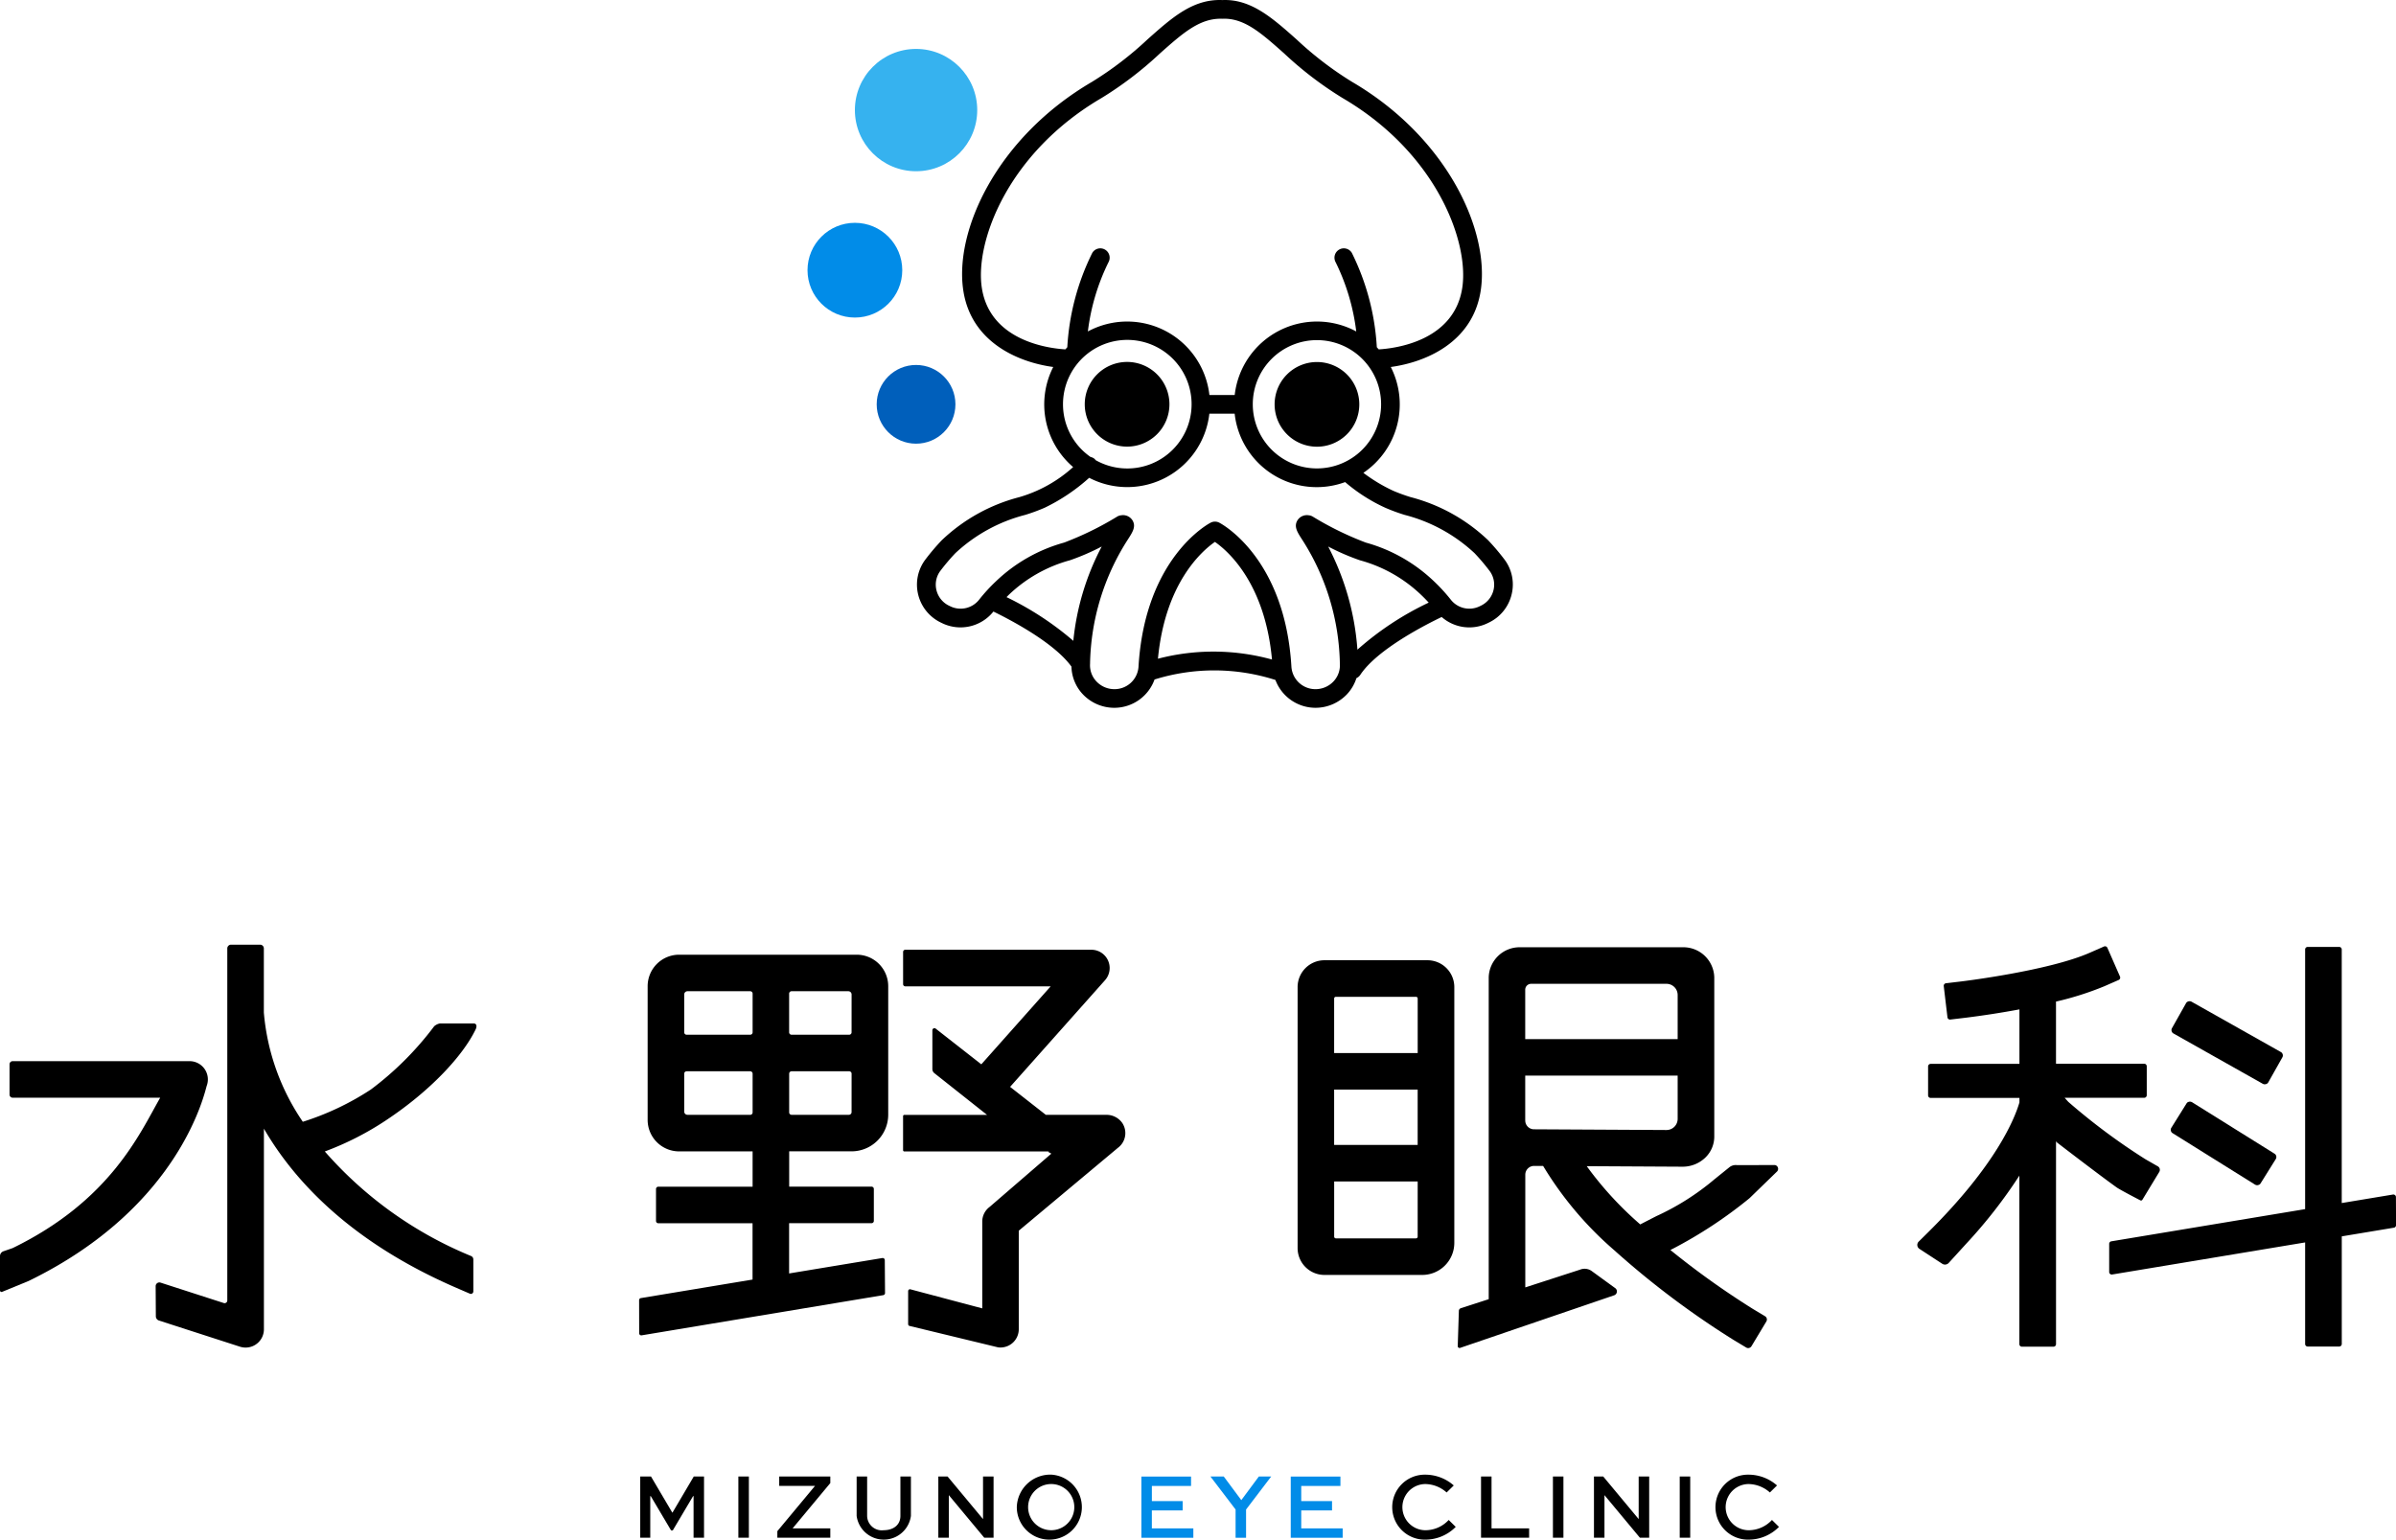
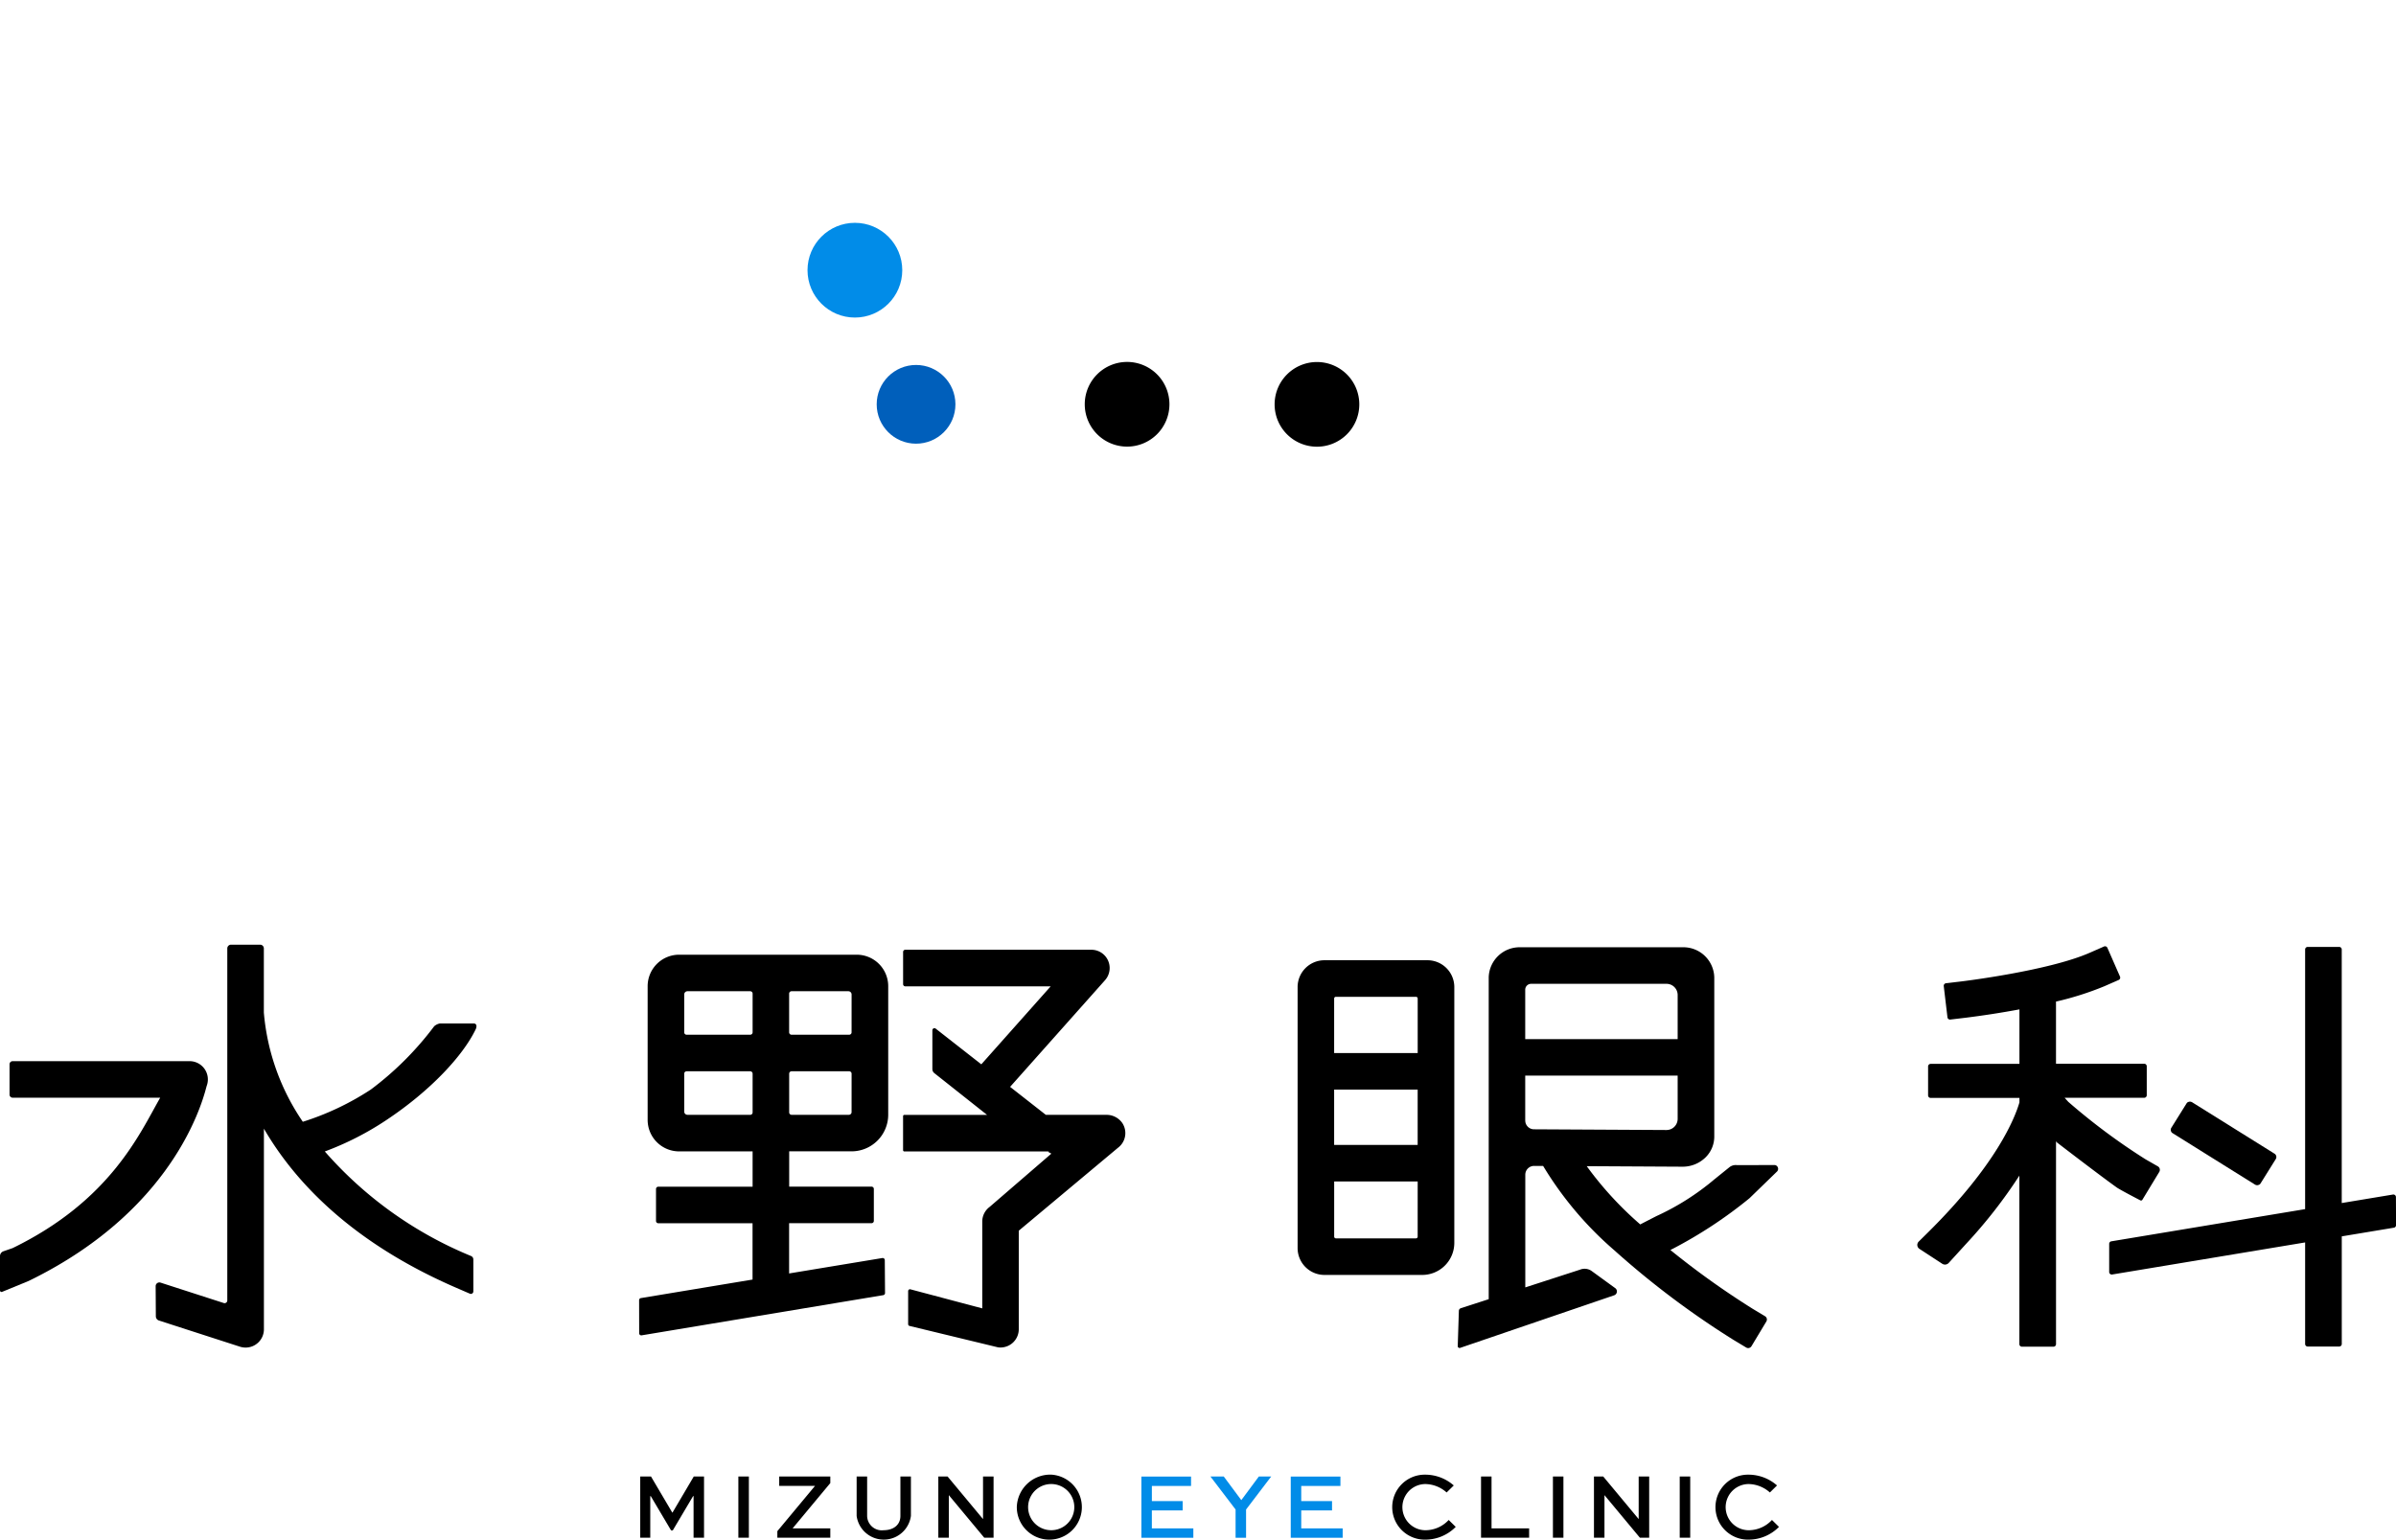
<svg xmlns="http://www.w3.org/2000/svg" width="186.732" height="120" viewBox="0 0 186.732 120">
  <defs>
    <style>.b{fill:#018ce8}</style>
  </defs>
  <g transform="translate(0 73.63)">
    <path d="M15.942 9.685a1.426 1.426 0 00-1.166-.606H.986a.242.242 0 00-.242.242v2.364a.242.242 0 00.242.242h11.5c-1.592 2.778-3.859 8-11.5 11.722l-.72.249a.4.4 0 00-.266.375v2.677a.119.119 0 00.165.11l2.068-.849c11.92-5.8 13.745-14.843 13.883-15.225a1.427 1.427 0 00-.174-1.301z" />
    <path d="M36.909 6.142H34.28a.917.917 0 00-.444.22 24.5 24.5 0 01-4.936 4.929 21.311 21.311 0 01-5.3 2.513 17.7 17.7 0 01-3.037-8.517V.292A.291.291 0 0020.272 0h-2.267a.291.291 0 00-.291.292v27.439a.21.21 0 01-.276.2L12.51 26.34a.29.29 0 00-.379.278l.015 2.349a.347.347 0 00.24.327l6.314 2.04a1.442 1.442 0 00.438.069 1.425 1.425 0 001.43-1.425V14.341c2.4 4.13 6.834 8.874 15.014 12.413l1.038.449a.192.192 0 00.269-.177v-2.495a.289.289 0 00-.174-.263 30.535 30.535 0 01-11.4-8.15 23.114 23.114 0 004.761-2.424c3.5-2.319 6.027-5.069 7-7.107.102-.22.079-.449-.167-.445zm49.298 7.122h-4.7l-2.785-2.181 7.4-8.316A1.425 1.425 0 0085.058.396H70.554a.171.171 0 00-.171.171v2.51a.171.171 0 00.171.171h11.331l-5.406 6.078-3.555-2.782a.161.161 0 00-.26.127v3.027a.4.4 0 00.151.313l4.11 3.255h-6.444a.1.1 0 00-.1.1v2.652a.1.1 0 00.1.1h11.37c-.414 0 .144.129.063.189l-4.788 4.133a1.425 1.425 0 00-.574 1.143v6.765l-5.612-1.489a.144.144 0 00-.164.143v2.575a.144.144 0 00.125.143l6.881 1.665a1.484 1.484 0 00.195.013 1.426 1.426 0 001.421-1.421v-7.683l7.73-6.463a1.426 1.426 0 00.339-1.929 1.493 1.493 0 00-1.26-.638zM66.769.782H52.926a2.454 2.454 0 00-2.452 2.452V13.66a2.454 2.454 0 002.452 2.452h5.728v2.752h-7.349a.179.179 0 00-.179.179v2.491a.179.179 0 00.179.179h7.345v4.389l-8.712 1.446a.164.164 0 00-.129.161l.005 2.578a.165.165 0 00.2.161l18.832-3.132a.164.164 0 00.129-.163l-.019-2.567a.165.165 0 00-.2-.16l-7.257 1.2v-3.917h6.425a.179.179 0 00.179-.179v-2.491a.179.179 0 00-.179-.179h-6.419v-2.752h4.861a2.859 2.859 0 002.857-2.856V3.235A2.455 2.455 0 0066.769.782zm-13.445 3.1a.253.253 0 01.254-.253h4.89a.187.187 0 01.187.187v3.016a.187.187 0 01-.187.187h-4.956a.188.188 0 01-.188-.187zm5.144 9.379h-4.89a.254.254 0 01-.254-.254v-2.95a.188.188 0 01.188-.188h4.956a.188.188 0 01.187.188v3.016a.188.188 0 01-.188.191zm7.9-.213a.213.213 0 01-.212.213h-4.464a.188.188 0 01-.188-.188v-3.016a.188.188 0 01.188-.188h4.49a.188.188 0 01.187.188zm0-6.216a.187.187 0 01-.187.187h-4.492a.188.188 0 01-.188-.187V3.816a.188.188 0 01.188-.187h4.426a.254.254 0 01.254.254zm44.88-5.618h-8.027a2.091 2.091 0 00-2.092 2.092v20.343a2.092 2.092 0 002.092 2.092h7.621a2.5 2.5 0 002.5-2.495V3.305a2.091 2.091 0 00-2.094-2.091zm-.762 21.543a.134.134 0 01-.134.134h-6.239a.134.134 0 01-.134-.134v-4.3h6.508zm0-7.151h-6.509v-4.31h6.509zm-6.509-7.158V4.197a.134.134 0 01.134-.134h6.243a.134.134 0 01.134.134v4.251zm62.827 11.479a.119.119 0 00.162-.044l1.316-2.169a.315.315 0 00-.113-.438l-.958-.548a48.892 48.892 0 01-6.021-4.48l-.283-.314h6.2a.2.2 0 00.2-.2V9.48a.2.2 0 00-.2-.2h-6.873V4.436a23.784 23.784 0 003.764-1.194l1.125-.493a.2.2 0 00.1-.259l-.985-2.249a.2.2 0 00-.259-.1l-1.124.493c-3.217 1.41-9.911 2.22-9.978 2.228l-1.219.145a.2.2 0 00-.172.219l.289 2.438a.2.2 0 00.219.173l1.219-.145a70.948 70.948 0 004.172-.648v4.247h-6.919a.2.2 0 00-.2.2v2.254a.2.2 0 00.2.2h6.919v.349c-.355 1.215-1.79 4.864-7.16 10.166l-.691.683a.366.366 0 00.056.566l1.781 1.163a.392.392 0 00.5-.064l1.374-1.508a38.5 38.5 0 004.135-5.3v13.135a.2.2 0 00.2.2h2.456a.2.2 0 00.2-.2V12.497v2.766a.191.191 0 00.076.155c.5.386 3.389 2.6 4.659 3.508.269.19 1.833 1.001 1.833 1.001z" />
    <path d="M186.727 19.668a.2.2 0 00-.231-.193l-3.993.663V.375a.2.2 0 00-.2-.2h-2.453a.2.2 0 00-.2.2v20.237l-15.108 2.51a.2.2 0 00-.163.193v2.2a.2.2 0 00.231.193l15.04-2.5v7.914a.2.2 0 00.2.2h2.456a.2.2 0 00.2-.2v-8.387l4.067-.676a.2.2 0 00.163-.194zm-48.399-2.492l-2.952.007a.787.787 0 00-.6.168l-1.17.944a19.641 19.641 0 01-4.518 2.863c-.5.256-.913.468-1.256.647l-.113-.1a27.036 27.036 0 01-4.057-4.441l7.46.041h.015a2.539 2.539 0 001.782-.723 2.275 2.275 0 00.683-1.621V2.546a2.409 2.409 0 00-2.465-2.344h-12.65a2.409 2.409 0 00-2.464 2.344v25.085l-2.19.71a.218.218 0 00-.136.195l-.088 2.75a.143.143 0 00.2.137l12.005-4.1a.318.318 0 00.068-.553l-1.828-1.329a.946.946 0 00-.91-.112l-4.27 1.384v-8.785a.684.684 0 01.688-.684h.7a27.3 27.3 0 005.547 6.575 67.253 67.253 0 009.315 7l.962.578a.3.3 0 00.415-.1l1.157-1.924a.3.3 0 00-.1-.414l-.962-.578a64.533 64.533 0 01-6.415-4.583l.208-.106a34.825 34.825 0 005.958-3.93l2.136-2.072a.3.3 0 00-.155-.514zm-19-14.125h10.55a.87.87 0 01.87.87v3.44h-11.88v-3.85a.46.46 0 01.46-.46zm-.46 10.655v-3.5h11.88v3.37a.87.87 0 01-.875.87l-10.324-.056a.684.684 0 01-.678-.683z" />
    <rect width="2.849" height="8.195" rx=".296" transform="rotate(-58.025 97.63 -145.155)" />
-     <rect width="2.849" height="8.612" rx=".296" transform="rotate(-60.6 90.356 -141.324)" />
  </g>
  <g transform="translate(62.934)">
    <path d="M24.906 34.81a3.3 3.3 0 10-3.3-3.3 3.3 3.3 0 003.3 3.3zm14.797-6.593a3.3 3.3 0 103.3 3.3 3.3 3.3 0 00-3.3-3.3z" />
-     <path d="M54.312 43.602a17.717 17.717 0 00-1.264-1.49A13.761 13.761 0 0047 38.746a13.41 13.41 0 01-1.351-.492 12.71 12.71 0 01-2.329-1.4 6.431 6.431 0 002.136-8.25c2.657-.358 6.378-1.871 7.008-5.945.715-4.626-2.558-11.905-10.029-16.28a26.873 26.873 0 01-4.325-3.31c-1.907-1.694-3.566-3.16-5.776-3.064-2.291-.1-3.929 1.369-5.836 3.064a26.883 26.883 0 01-4.326 3.31c-7.472 4.375-10.744 11.654-10.029 16.28.629 4.074 4.351 5.587 7.007 5.945a6.419 6.419 0 001.551 7.8 10.66 10.66 0 01-4.2 2.346 13.751 13.751 0 00-6.047 3.366 17.605 17.605 0 00-1.264 1.49 3.242 3.242 0 00-.571 2.718 3.278 3.278 0 001.757 2.192l.118.057a3.284 3.284 0 003.993-.907c1.281.621 4.731 2.415 6.083 4.293a3.25 3.25 0 00.883 2.151 3.381 3.381 0 002.451 1.058 3.336 3.336 0 003.142-2.207 15.649 15.649 0 019.42.037 3.339 3.339 0 003.128 2.169 3.383 3.383 0 002.451-1.058 3.293 3.293 0 00.735-1.254.709.709 0 00.3-.256c1.332-2.014 5.2-3.961 6.344-4.508a3.264 3.264 0 003.575.483l.123-.06a3.273 3.273 0 001.754-2.191 3.239 3.239 0 00-.564-2.721zm-14.61-7.092a5 5 0 115-5 5 5 0 01-4.999 5zM13.586 22.442c-.549-3.557 1.981-10.5 9.325-14.8a28.074 28.074 0 004.557-3.48c1.809-1.605 3.122-2.769 4.868-2.7 1.683-.075 3 1.092 4.808 2.7a28.065 28.065 0 004.557 3.48c7.345 4.3 9.874 11.243 9.325 14.8-.642 4.156-5.234 4.715-6.507 4.79-.05-.056-.1-.112-.151-.166a18.919 18.919 0 00-1.947-7.357.729.729 0 00-1.264.726 16.768 16.768 0 011.608 5.4 6.45 6.45 0 00-9.472 4.953h-1.972a6.45 6.45 0 00-9.472-4.953 16.759 16.759 0 011.609-5.4.729.729 0 00-1.264-.726 18.909 18.909 0 00-1.948 7.356c-.052.055-.1.11-.151.166-1.276-.078-5.867-.637-6.509-4.789zm6.325 9.074a5.011 5.011 0 112.532 4.342c-.019-.023-.029-.051-.05-.072a.721.721 0 00-.336-.17 4.992 4.992 0 01-2.146-4.104zM15.51 46.542c.058-.057.112-.118.171-.174a11.1 11.1 0 014.773-2.7 17.985 17.985 0 002.474-1.071 19.979 19.979 0 00-2.213 7.351 23.835 23.835 0 00-5.205-3.406zm11.8 4.807c.559-5.923 3.44-8.418 4.441-9.111 1.007.7 3.9 3.206 4.447 9.167a17.141 17.141 0 00-8.886-.063zm15.546-.711a20.5 20.5 0 00-2.278-8.039 17.985 17.985 0 002.474 1.071 11.1 11.1 0 014.773 2.7c.2.191.4.392.586.6a23.45 23.45 0 00-5.554 3.665zm10.608-4.652a1.818 1.818 0 01-.973 1.217l-.123.06a1.838 1.838 0 01-2.255-.549 13.42 13.42 0 00-1.285-1.4 12.508 12.508 0 00-5.323-3.025 24.725 24.725 0 01-4.126-2.021.732.732 0 00-.327-.106.867.867 0 00-.873.4c-.286.48-.013.906.367 1.493a18.491 18.491 0 012.943 9.691 1.83 1.83 0 01-.5 1.369 1.922 1.922 0 01-1.391.6 1.872 1.872 0 01-1.885-1.737c-.5-8.484-5.414-11.131-5.623-11.24a.732.732 0 00-.672 0c-.209.109-5.12 2.756-5.623 11.24a1.872 1.872 0 01-1.886 1.737 1.921 1.921 0 01-1.39-.6 1.829 1.829 0 01-.5-1.369 18.491 18.491 0 012.943-9.691c.379-.588.653-1.013.367-1.493a.867.867 0 00-.874-.4.729.729 0 00-.326.106 24.728 24.728 0 01-4.126 2.021 12.5 12.5 0 00-5.323 3.025 13.33 13.33 0 00-1.285 1.4 1.838 1.838 0 01-2.257.548l-.118-.057a1.821 1.821 0 01-.975-1.219 1.788 1.788 0 01.314-1.5 16.177 16.177 0 011.16-1.368 12.55 12.55 0 015.447-2.986 14.2 14.2 0 001.516-.558 14.719 14.719 0 003.47-2.332 6.44 6.44 0 009.365-5h1.972a6.432 6.432 0 008.61 5.333 13.234 13.234 0 003.127 2 14.249 14.249 0 001.515.558 12.549 12.549 0 015.447 2.986 16.052 16.052 0 011.16 1.368 1.786 1.786 0 01.317 1.496z" />
    <circle cx="3.068" cy="3.068" r="3.068" transform="translate(5.391 28.446)" fill="#005fbb" />
    <circle class="b" cx="3.692" cy="3.692" r="3.692" transform="translate(0 17.367)" />
-     <circle cx="4.767" cy="4.767" r="4.767" transform="translate(3.692 3.813)" fill="#36b2ef" />
  </g>
  <path d="M54.053 119.853v-3.244h-.036l-1.585 2.674H52.3l-1.585-2.674h-.037v3.244h-.782v-4.77h.84l1.659 2.813h.015l1.658-2.813h.8v4.77zm3.491 0v-4.77h.819v4.77zm7.166 0h-4.128v-.511l2.937-3.529h-2.791v-.73h3.982v.511l-2.937 3.529h2.937zm6.282-4.77v3.075a2.135 2.135 0 01-4.23 0v-3.075h.818v3.075a1.143 1.143 0 001.293 1.11c.73 0 1.3-.394 1.3-1.11v-3.075zm6.441 0v4.77h-.726l-2.754-3.31h-.007v3.31h-.818v-4.77h.723l2.754 3.31h.007v-3.31zm4.493-.146a2.535 2.535 0 11-2.681 2.521 2.607 2.607 0 012.681-2.521zm0 4.332a1.8 1.8 0 100-3.6 1.8 1.8 0 100 3.6z" />
  <path class="b" d="M92.17 117.727h-2.4v1.4h3.233v.73h-4.05v-4.77h3.872v.73h-3.054V117h2.4zm6.9-2.644l-1.958 2.572v2.2h-.817v-2.2l-1.959-2.572h1.038l1.367 1.841 1.366-1.841zm4.742 2.644h-2.4v1.4h3.229v.73h-4.047v-4.77h3.872v.73h-3.054V117h2.4z" />
  <path d="M113.452 119.009a3.323 3.323 0 01-2.352.993 2.532 2.532 0 11-.037-5.063 3.363 3.363 0 012.236.841l-.556.547a2.55 2.55 0 00-1.665-.657 1.8 1.8 0 00.036 3.6 2.48 2.48 0 001.79-.8zm2.791-3.926v4.04h2.929v.73h-3.748v-4.77zm4.784 4.77v-4.77h.818v4.77zm7.502-4.77v4.77h-.724l-2.754-3.31h-.007v3.31h-.819v-4.77h.724l2.754 3.31h.007v-3.31zm2.38 4.77v-4.77h.818v4.77zm7.735-.844a3.322 3.322 0 01-2.352.993 2.532 2.532 0 11-.037-5.063 3.363 3.363 0 012.237.841l-.556.547a2.55 2.55 0 00-1.665-.657 1.8 1.8 0 00.036 3.6 2.48 2.48 0 001.79-.8z" />
</svg>